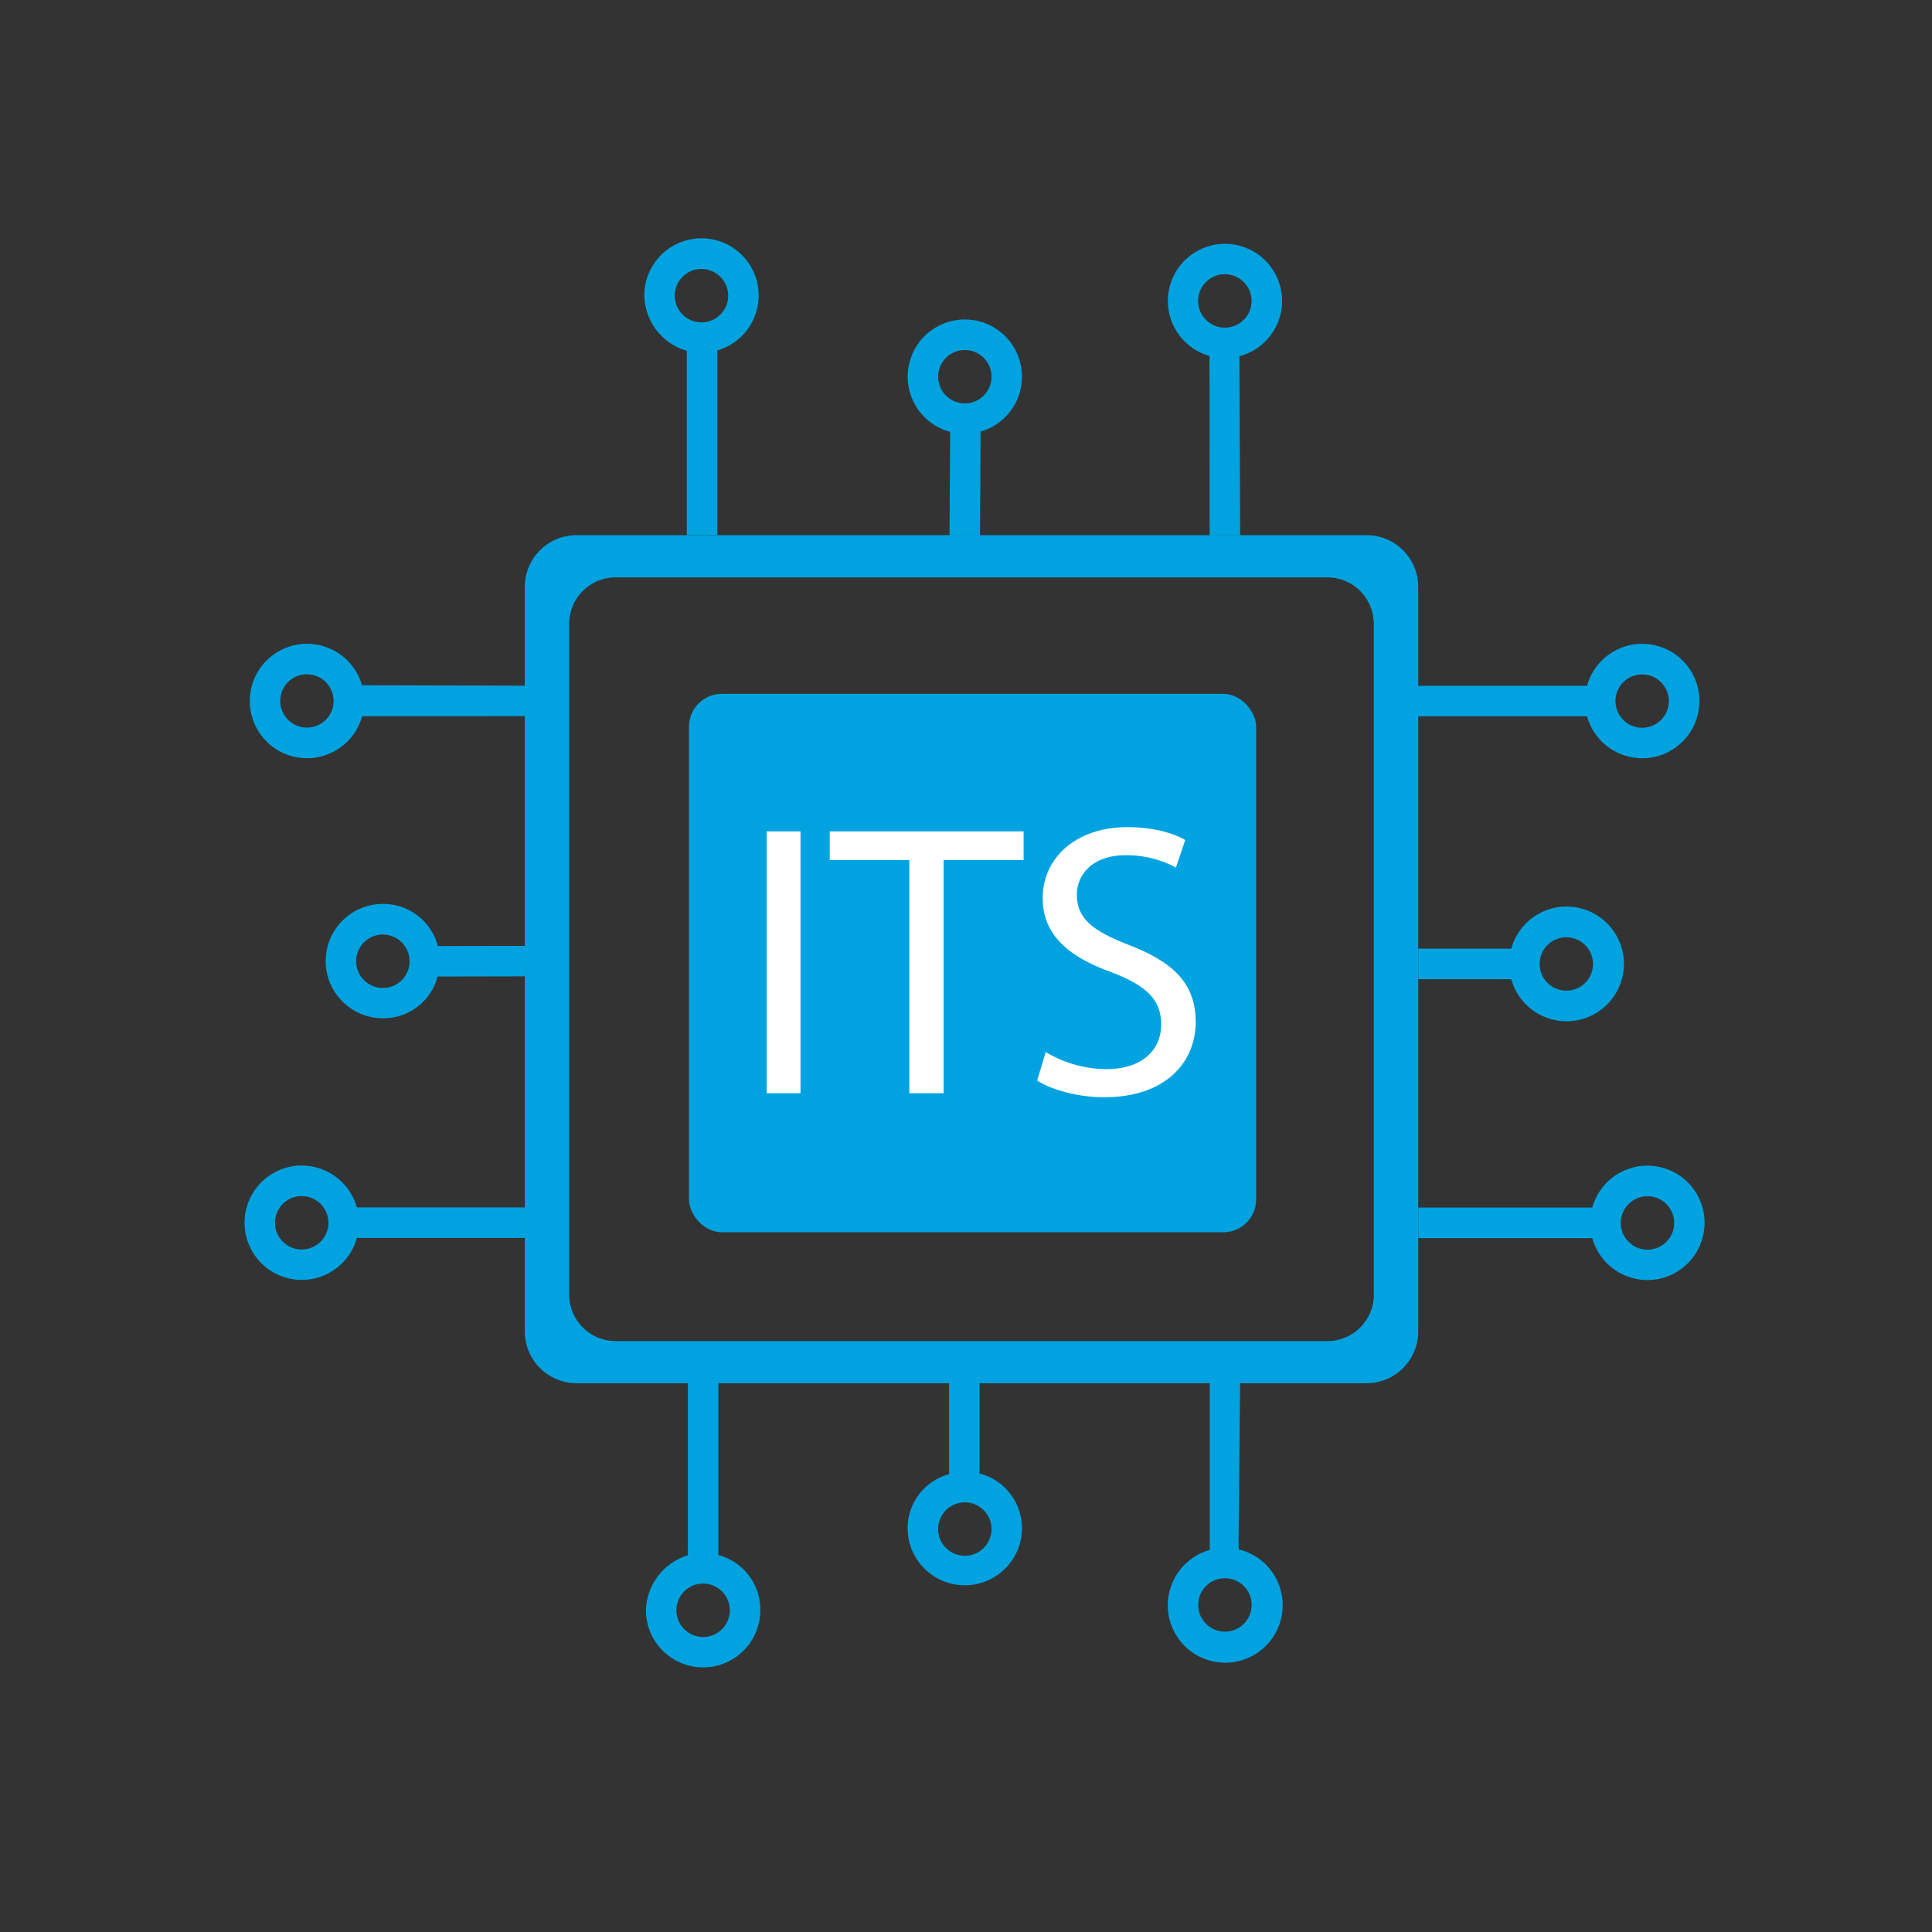
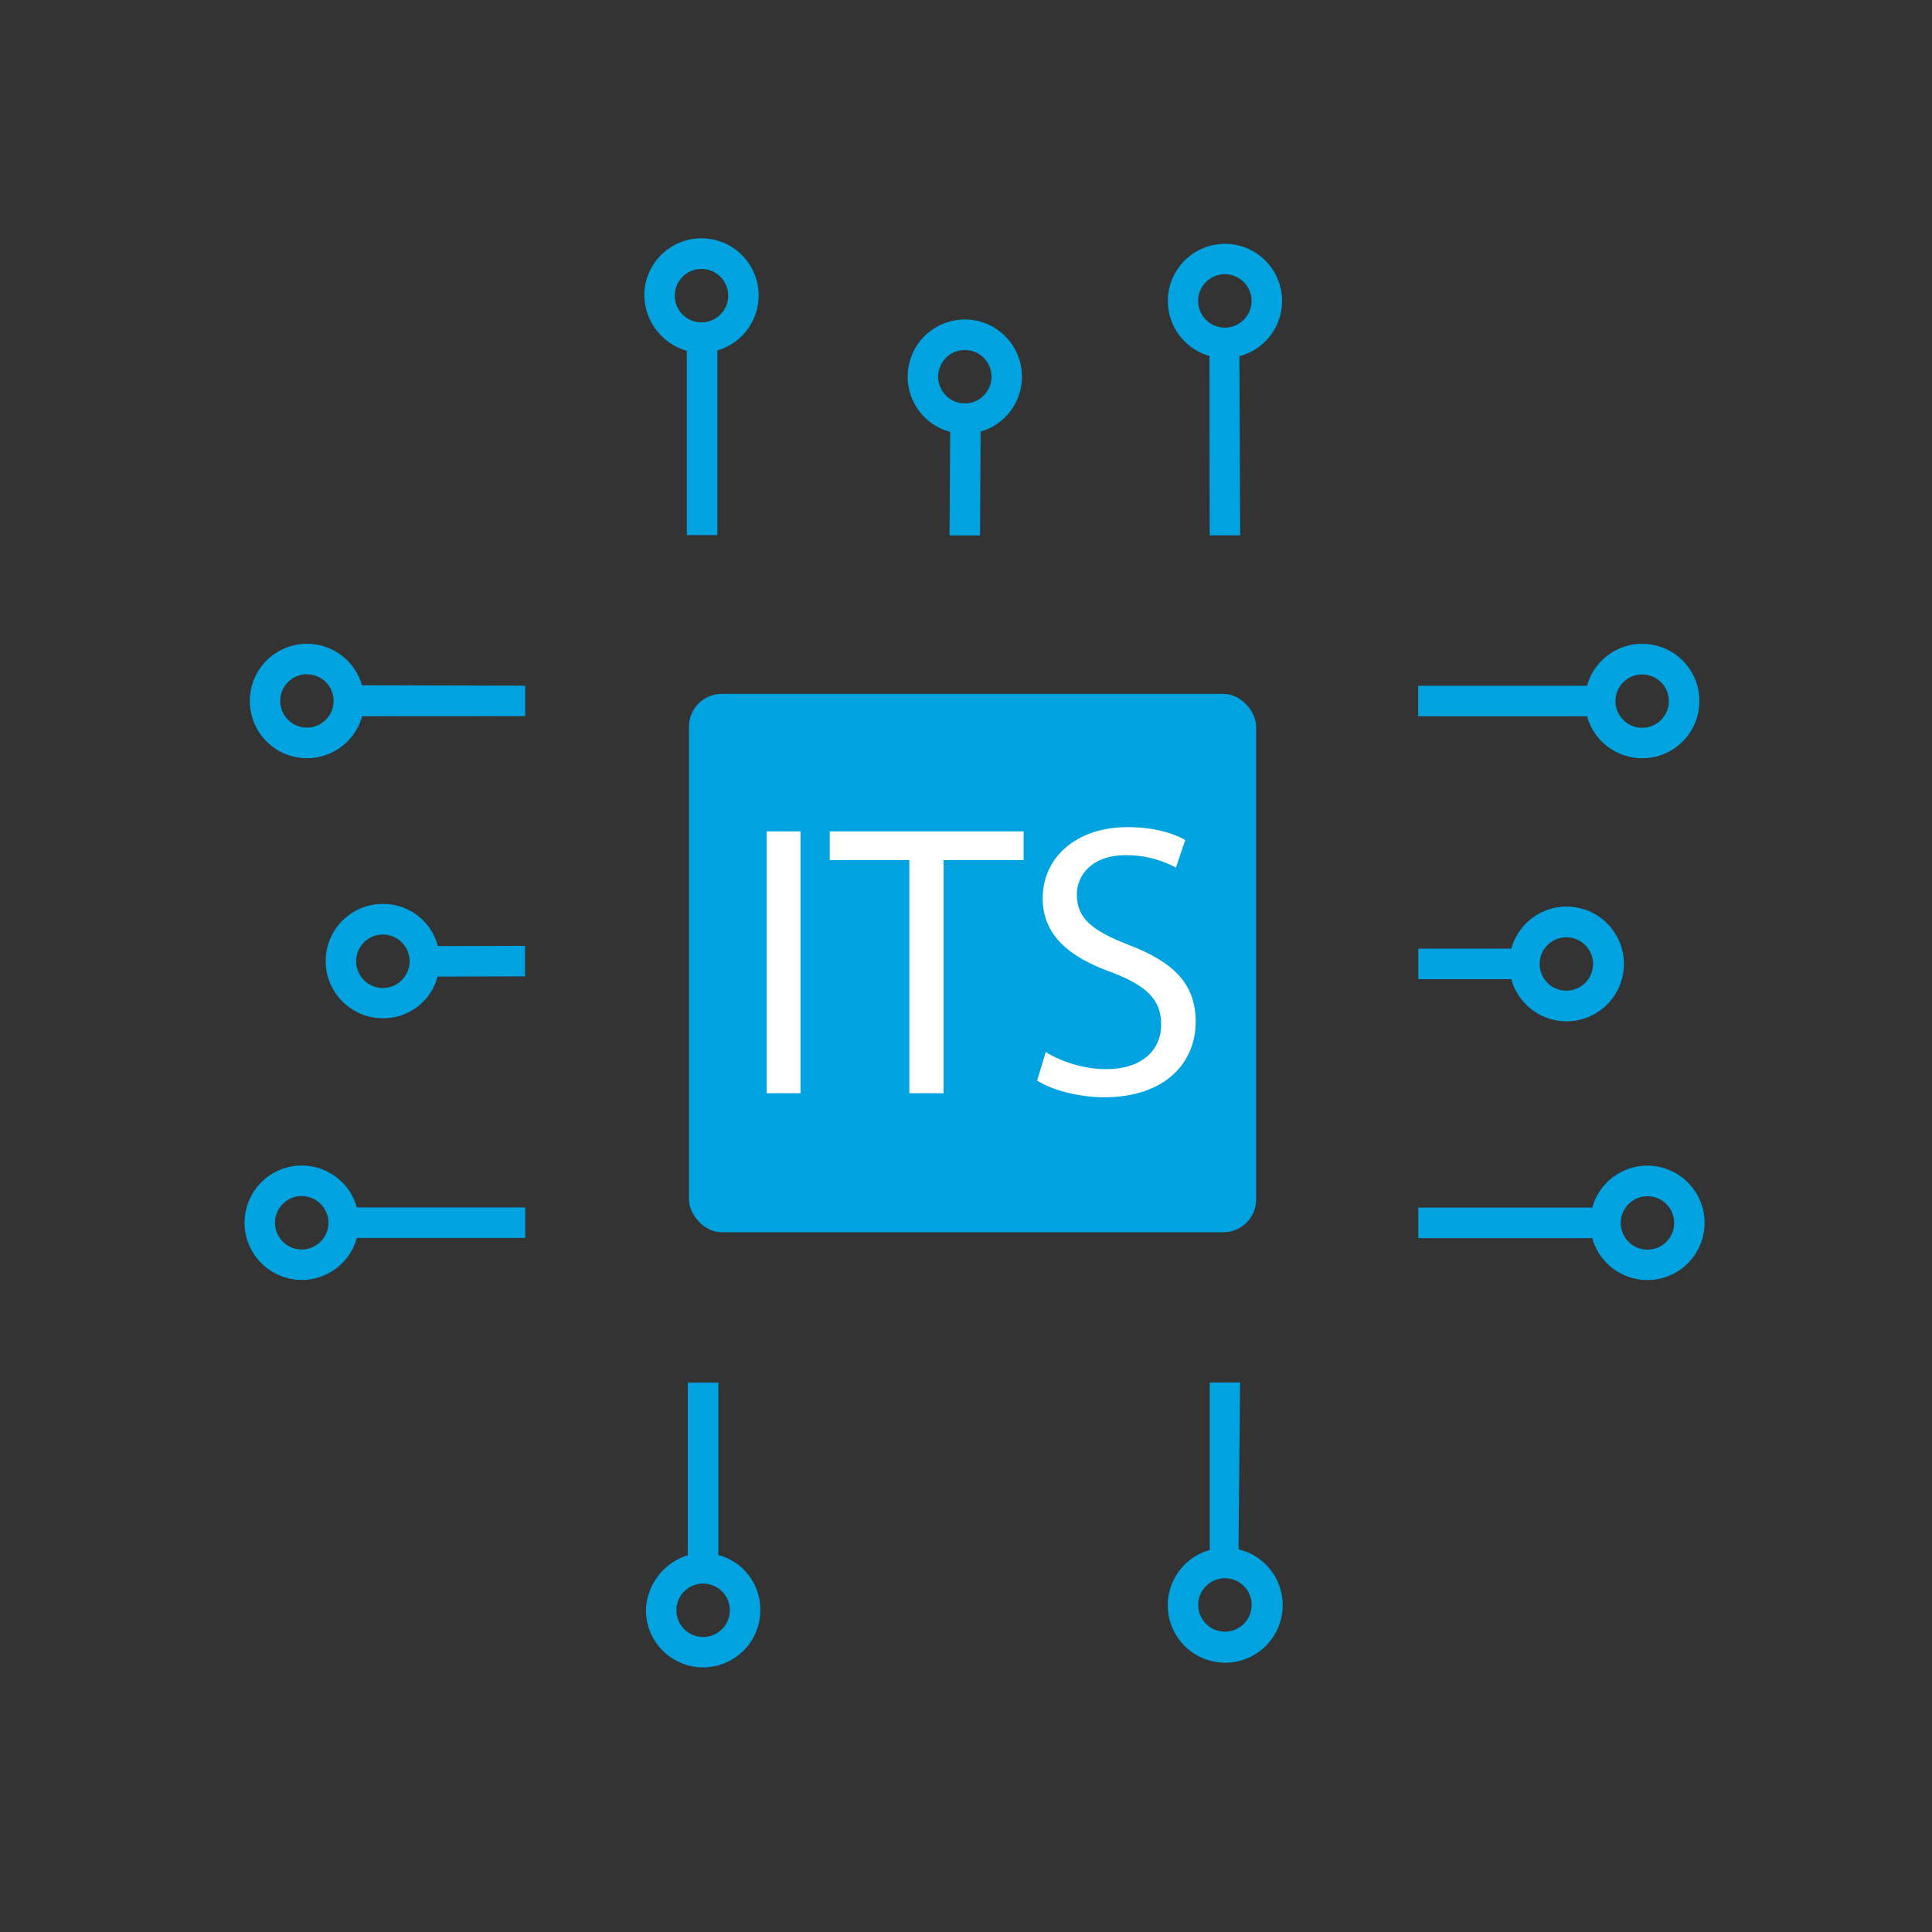
<svg xmlns="http://www.w3.org/2000/svg" id="Stroke_icons" data-name="Stroke icons" viewBox="0 0 224 224">
  <rect x="0" y="0" width="224" height="224" fill="#333333" stroke="none" />
  <defs>
    <style>
      .cls-1 {
        fill: #00a3e0;
      }

      .cls-1, .cls-2 {
        stroke-width: 0px;
      }

      .cls-2 {
        fill: #fff;
      }
    </style>
  </defs>
-   <path class="cls-1" d="m158.44,160.37h-91.6c-3.31,0-5.99-2.68-5.99-5.99h0v-86.34c0-3.31,2.68-5.99,5.99-5.99h91.6c3.31,0,5.99,2.68,5.99,5.99h0v86.34c0,3.31-2.68,5.99-5.99,5.99h0Zm.84-10.28v-77.76c0-2.98-2.41-5.39-5.39-5.39h-82.51c-2.98,0-5.39,2.41-5.39,5.39h0v77.77c0,2.98,2.41,5.39,5.39,5.39h82.51c2.98,0,5.4-2.41,5.4-5.39h0s0,0,0,0Z" />
  <rect class="cls-1" x="79.88" y="80.45" width="65.76" height="62.42" rx="3.8" ry="3.8" />
  <path class="cls-1" d="m79.64,40.68c-2.88-.82-4.88-3.42-4.94-6.42,0-3.66,2.97-6.63,6.63-6.63,3.66,0,6.63,2.97,6.63,6.63,0,2.95-1.95,5.55-4.79,6.37v21.41h-3.54v-21.37Zm1.69-9.5c-1.71,0-3.1,1.39-3.1,3.1,0,1.71,1.39,3.1,3.1,3.1s3.1-1.39,3.1-3.1h0c0-1.71-1.39-3.09-3.1-3.1Z" />
  <path class="cls-1" d="m113.69,50.4l-.06,11.68h-3.54l.07-11.54v-.47c-3.53-.94-5.64-4.56-4.7-8.1.94-3.54,4.56-5.64,8.1-4.71,2.91.77,4.93,3.4,4.93,6.41,0,2.96-1.95,5.56-4.8,6.37v.36Zm-1.83-9.82c-1.71,0-3.09,1.39-3.09,3.1s1.39,3.09,3.1,3.09c1.71,0,3.09-1.39,3.09-3.1h0c0-1.71-1.39-3.09-3.1-3.09Z" />
  <path class="cls-1" d="m140.23,41.27c-3.52-.99-5.57-4.65-4.58-8.17.99-3.52,4.65-5.57,8.17-4.58,3.52.99,5.57,4.65,4.58,8.17-.64,2.26-2.43,4.02-4.7,4.61v.36l.09,20.41h-3.54l-.02-20.59v-.21Zm1.78-9.48c-1.71,0-3.1,1.39-3.1,3.1s1.39,3.1,3.1,3.1c1.71,0,3.1-1.39,3.1-3.1h0c0-1.71-1.39-3.09-3.09-3.1h0Z" />
  <path class="cls-1" d="m41.38,143.51c-.96,3.53-4.61,5.62-8.14,4.65-3.53-.96-5.62-4.61-4.65-8.14.96-3.53,4.61-5.62,8.14-4.65,2.24.61,4,2.35,4.63,4.58l.06.04h19.47v3.54h-19.49l-.02-.02Zm-6.4-4.84c-1.71,0-3.1,1.39-3.1,3.1s1.39,3.1,3.1,3.1,3.1-1.39,3.1-3.1h0c0-1.71-1.39-3.09-3.1-3.1Z" />
  <path class="cls-1" d="m60.87,113.2l-9.64.02h-.49c-.76,2.88-3.38,4.87-6.35,4.84-3.66,0-6.63-2.97-6.63-6.63s2.97-6.63,6.63-6.63c3-.02,5.62,1.99,6.38,4.89h.46l9.64-.02v3.54Zm-16.48-4.85c-1.71,0-3.1,1.39-3.1,3.1s1.39,3.1,3.1,3.1,3.1-1.39,3.1-3.1h0c0-1.71-1.39-3.09-3.1-3.1Z" />
  <path class="cls-1" d="m41.99,83.04c-.97,3.53-4.63,5.6-8.16,4.63-3.53-.97-5.6-4.63-4.63-8.16.97-3.53,4.63-5.6,8.16-4.63,2.23.62,3.98,2.35,4.61,4.57h.04l18.88.05v3.53m-25.3-4.86c-1.71,0-3.1,1.38-3.1,3.09,0,1.71,1.38,3.1,3.09,3.1,1.71,0,3.1-1.38,3.1-3.09,0,0,0,0,0,0,0-1.71-1.38-3.09-3.09-3.09Z" />
  <path class="cls-1" d="m184.39,143.55h-19.95v-3.54h20.17c.98-3.53,4.63-5.6,8.16-4.62,3.53.98,5.6,4.63,4.62,8.16s-4.63,5.6-8.16,4.62c-2.25-.62-4-2.38-4.62-4.62h-.22Zm6.62-4.86c-1.71,0-3.1,1.39-3.1,3.1s1.39,3.1,3.1,3.1,3.1-1.39,3.1-3.1h0c0-1.71-1.39-3.09-3.1-3.1Z" />
  <path class="cls-1" d="m174.86,113.53h-10.42v-3.54h10.78c.98-3.54,4.64-5.62,8.18-4.64,3.54.98,5.62,4.64,4.64,8.18s-4.64,5.62-8.18,4.64c-2.26-.62-4.02-2.38-4.64-4.64h-.36Zm6.75-4.86c-1.71,0-3.1,1.38-3.1,3.09,0,1.71,1.38,3.1,3.09,3.1s3.1-1.38,3.1-3.09h0c0-1.71-1.39-3.09-3.09-3.1Z" />
  <path class="cls-1" d="m183.97,83.05h-19.55v-3.54h19.55l.03.03c.96-3.54,4.6-5.62,8.14-4.66,3.54.96,5.62,4.6,4.66,8.14-.96,3.54-4.6,5.62-8.14,4.66-2.25-.61-4.02-2.36-4.65-4.61l-.04-.03Zm6.43-4.86c-1.71,0-3.1,1.38-3.1,3.09,0,1.71,1.38,3.1,3.09,3.1s3.1-1.38,3.1-3.09h0c0-1.71-1.39-3.09-3.09-3.1Z" />
  <path class="cls-1" d="m79.75,179.76v-19.46h3.54v19.46l-.02.53c2.91.76,4.92,3.4,4.88,6.4,0,3.66-2.97,6.63-6.63,6.63-3.66,0-6.63-2.97-6.63-6.63.08-2.94,2.04-5.51,4.85-6.37v-.57Zm1.77,3.84c-1.71,0-3.1,1.39-3.1,3.1,0,1.71,1.39,3.1,3.1,3.1s3.1-1.39,3.1-3.1h0c0-1.71-1.39-3.09-3.1-3.1Z" />
-   <path class="cls-1" d="m113.56,170.83c2.94.76,4.97,3.42,4.93,6.45-.06,3.66-3.08,6.58-6.74,6.52-3.58-.06-6.46-2.95-6.52-6.52-.04-2.97,1.94-5.59,4.81-6.37v-10.62h3.54v9.72l-.02.82Zm-1.7,3.36c-1.71,0-3.09,1.39-3.09,3.1,0,1.71,1.39,3.09,3.1,3.09,1.71,0,3.09-1.39,3.09-3.1,0-1.71-1.39-3.09-3.1-3.1Z" />
  <path class="cls-1" d="m143.62,179.64c3.58.86,5.78,4.47,4.91,8.04-.87,3.58-4.47,5.78-8.04,4.91-3.58-.86-5.78-4.47-4.91-8.04.57-2.34,2.36-4.2,4.68-4.85v-19.41s3.52,0,3.52,0l-.18,18.66.02.69Zm-1.6,3.34c-1.71,0-3.1,1.39-3.1,3.1s1.39,3.1,3.1,3.1,3.1-1.39,3.1-3.1h0c0-1.71-1.38-3.09-3.09-3.1h0Z" />
  <g>
    <path class="cls-2" d="m92.81,96.39v30.36h-3.92v-30.36h3.92Z" />
    <path class="cls-2" d="m105.43,99.72h-9.23v-3.33h22.48v3.33h-9.28v27.03h-3.97v-27.03Z" />
    <path class="cls-2" d="m121.25,121.98c1.76,1.08,4.32,1.98,7.03,1.98,4.01,0,6.35-2.12,6.35-5.18,0-2.84-1.63-4.46-5.72-6.04-4.96-1.76-8.02-4.32-8.02-8.6,0-4.73,3.92-8.24,9.82-8.24,3.11,0,5.36.72,6.71,1.49l-1.08,3.2c-.99-.54-3.02-1.44-5.77-1.44-4.15,0-5.72,2.48-5.72,4.55,0,2.84,1.85,4.23,6.03,5.86,5.14,1.98,7.75,4.46,7.75,8.92,0,4.68-3.47,8.74-10.63,8.74-2.93,0-6.13-.86-7.75-1.94l.99-3.29Z" />
  </g>
</svg>